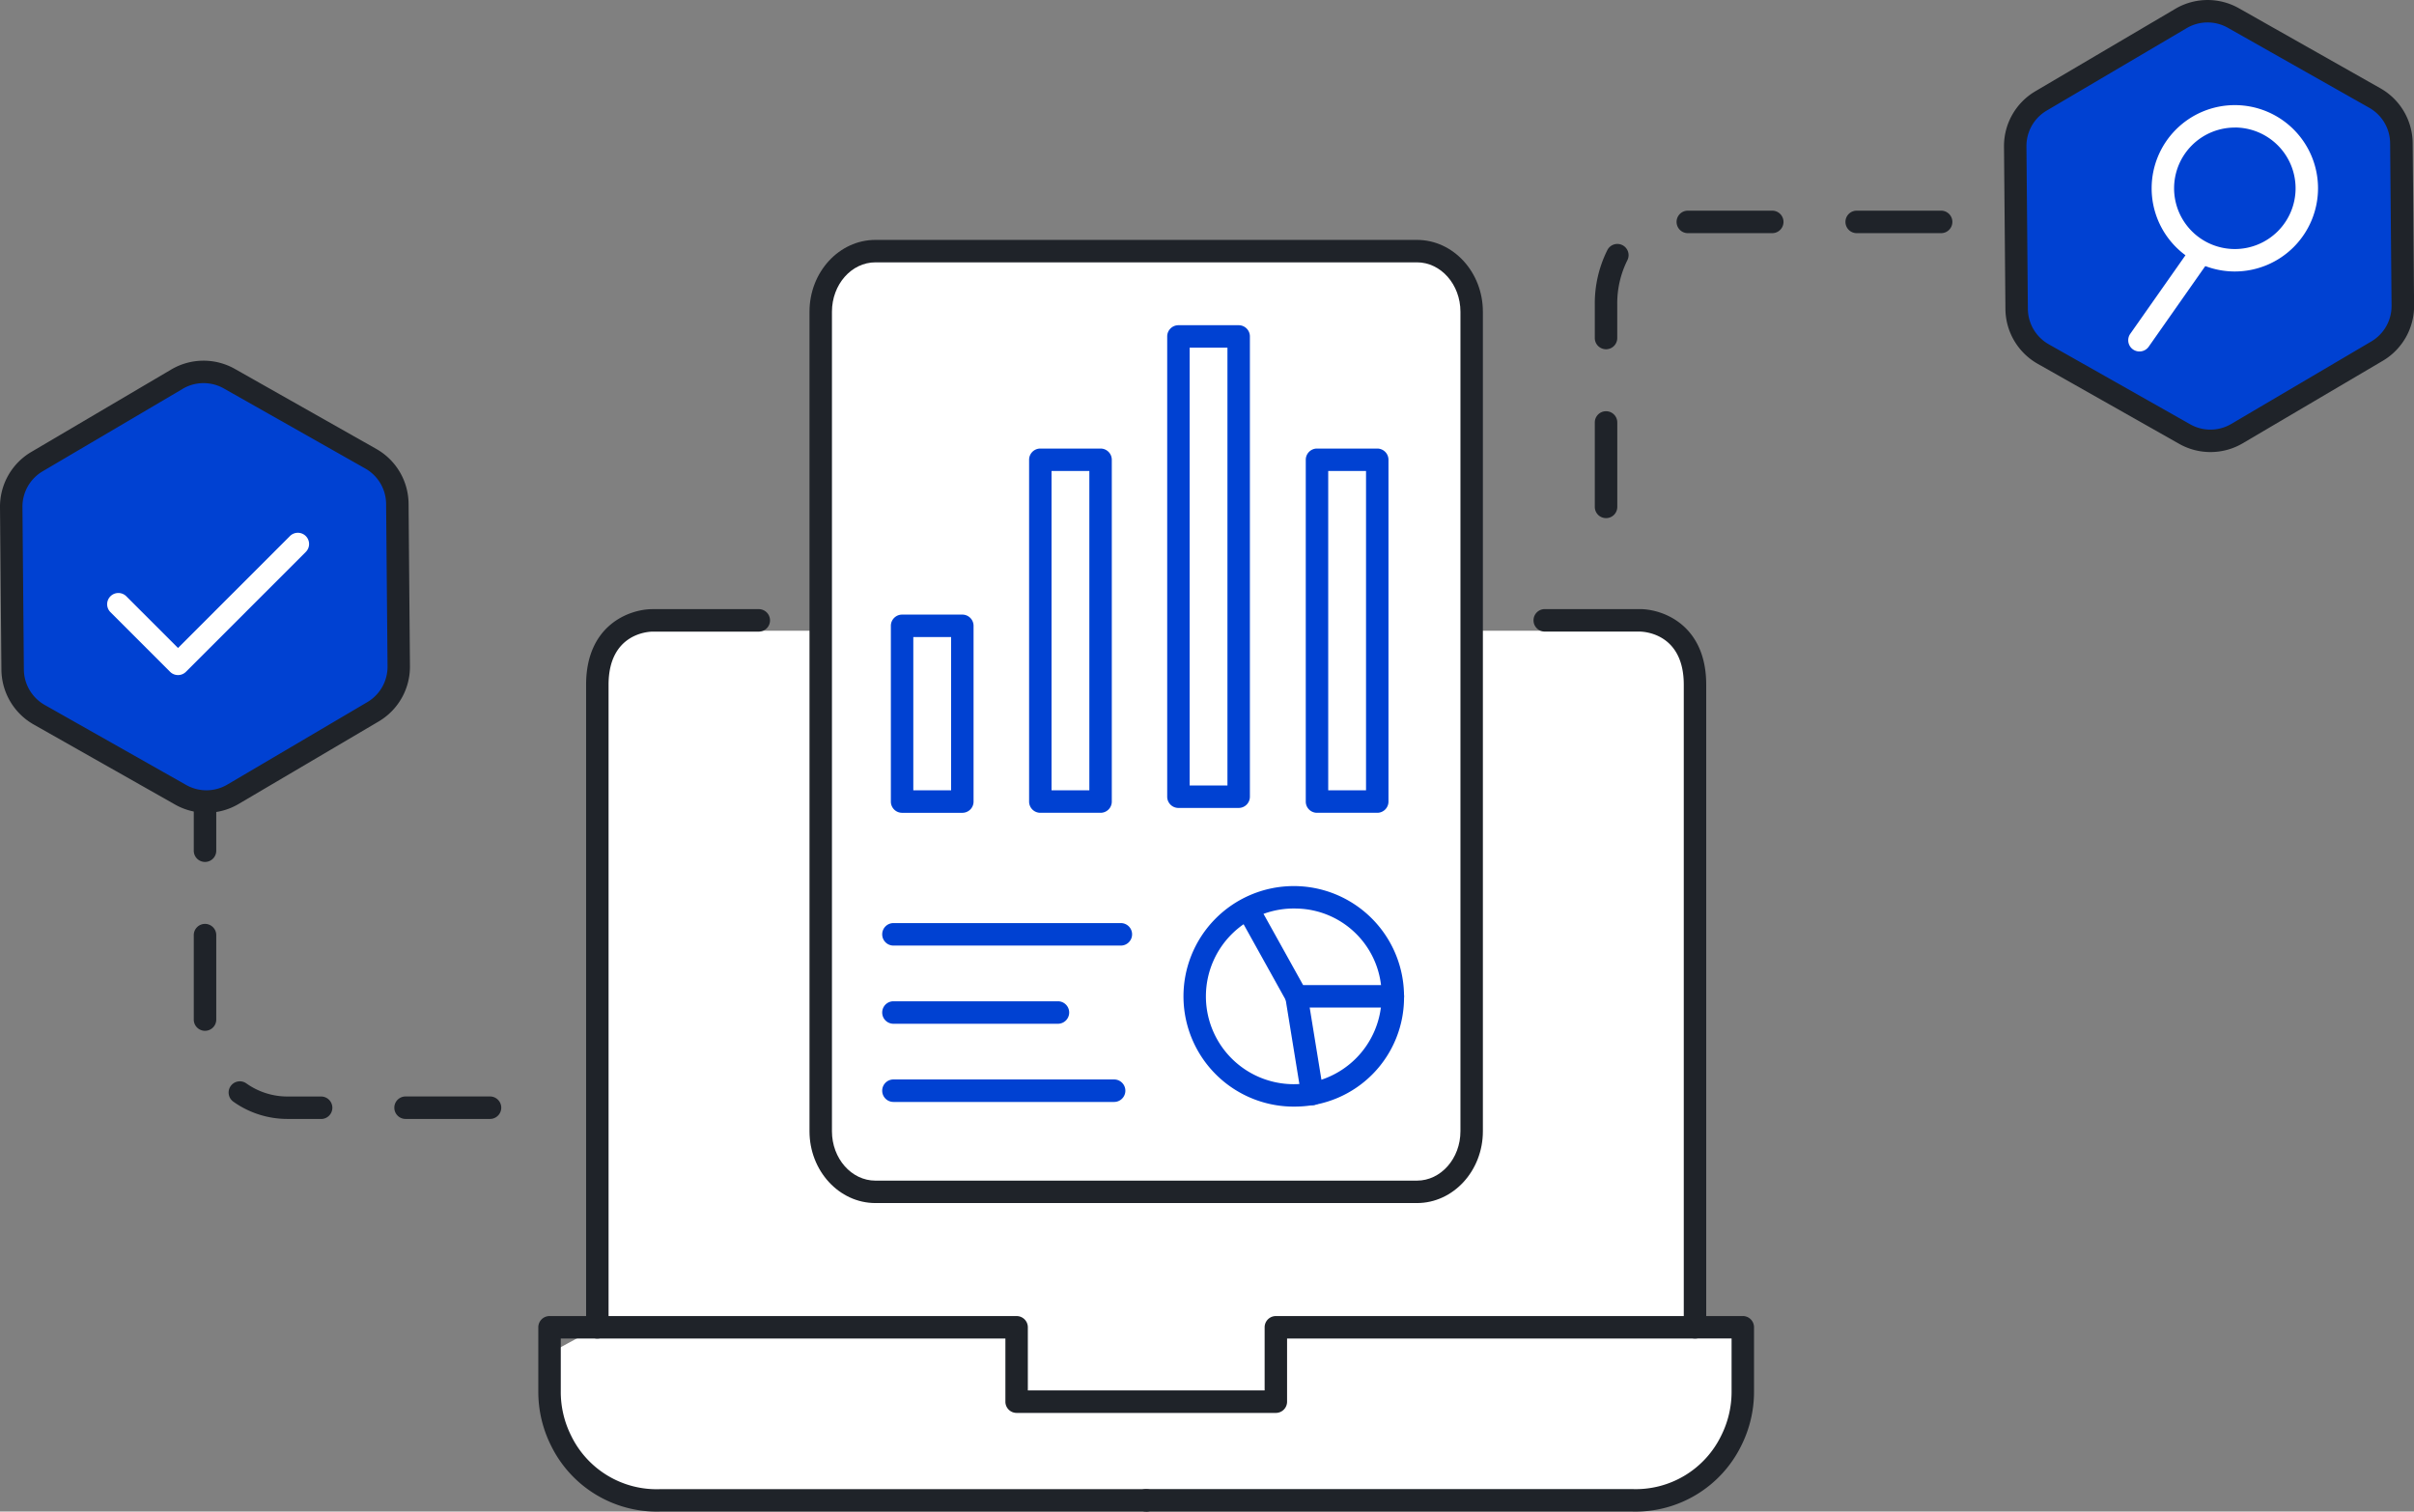
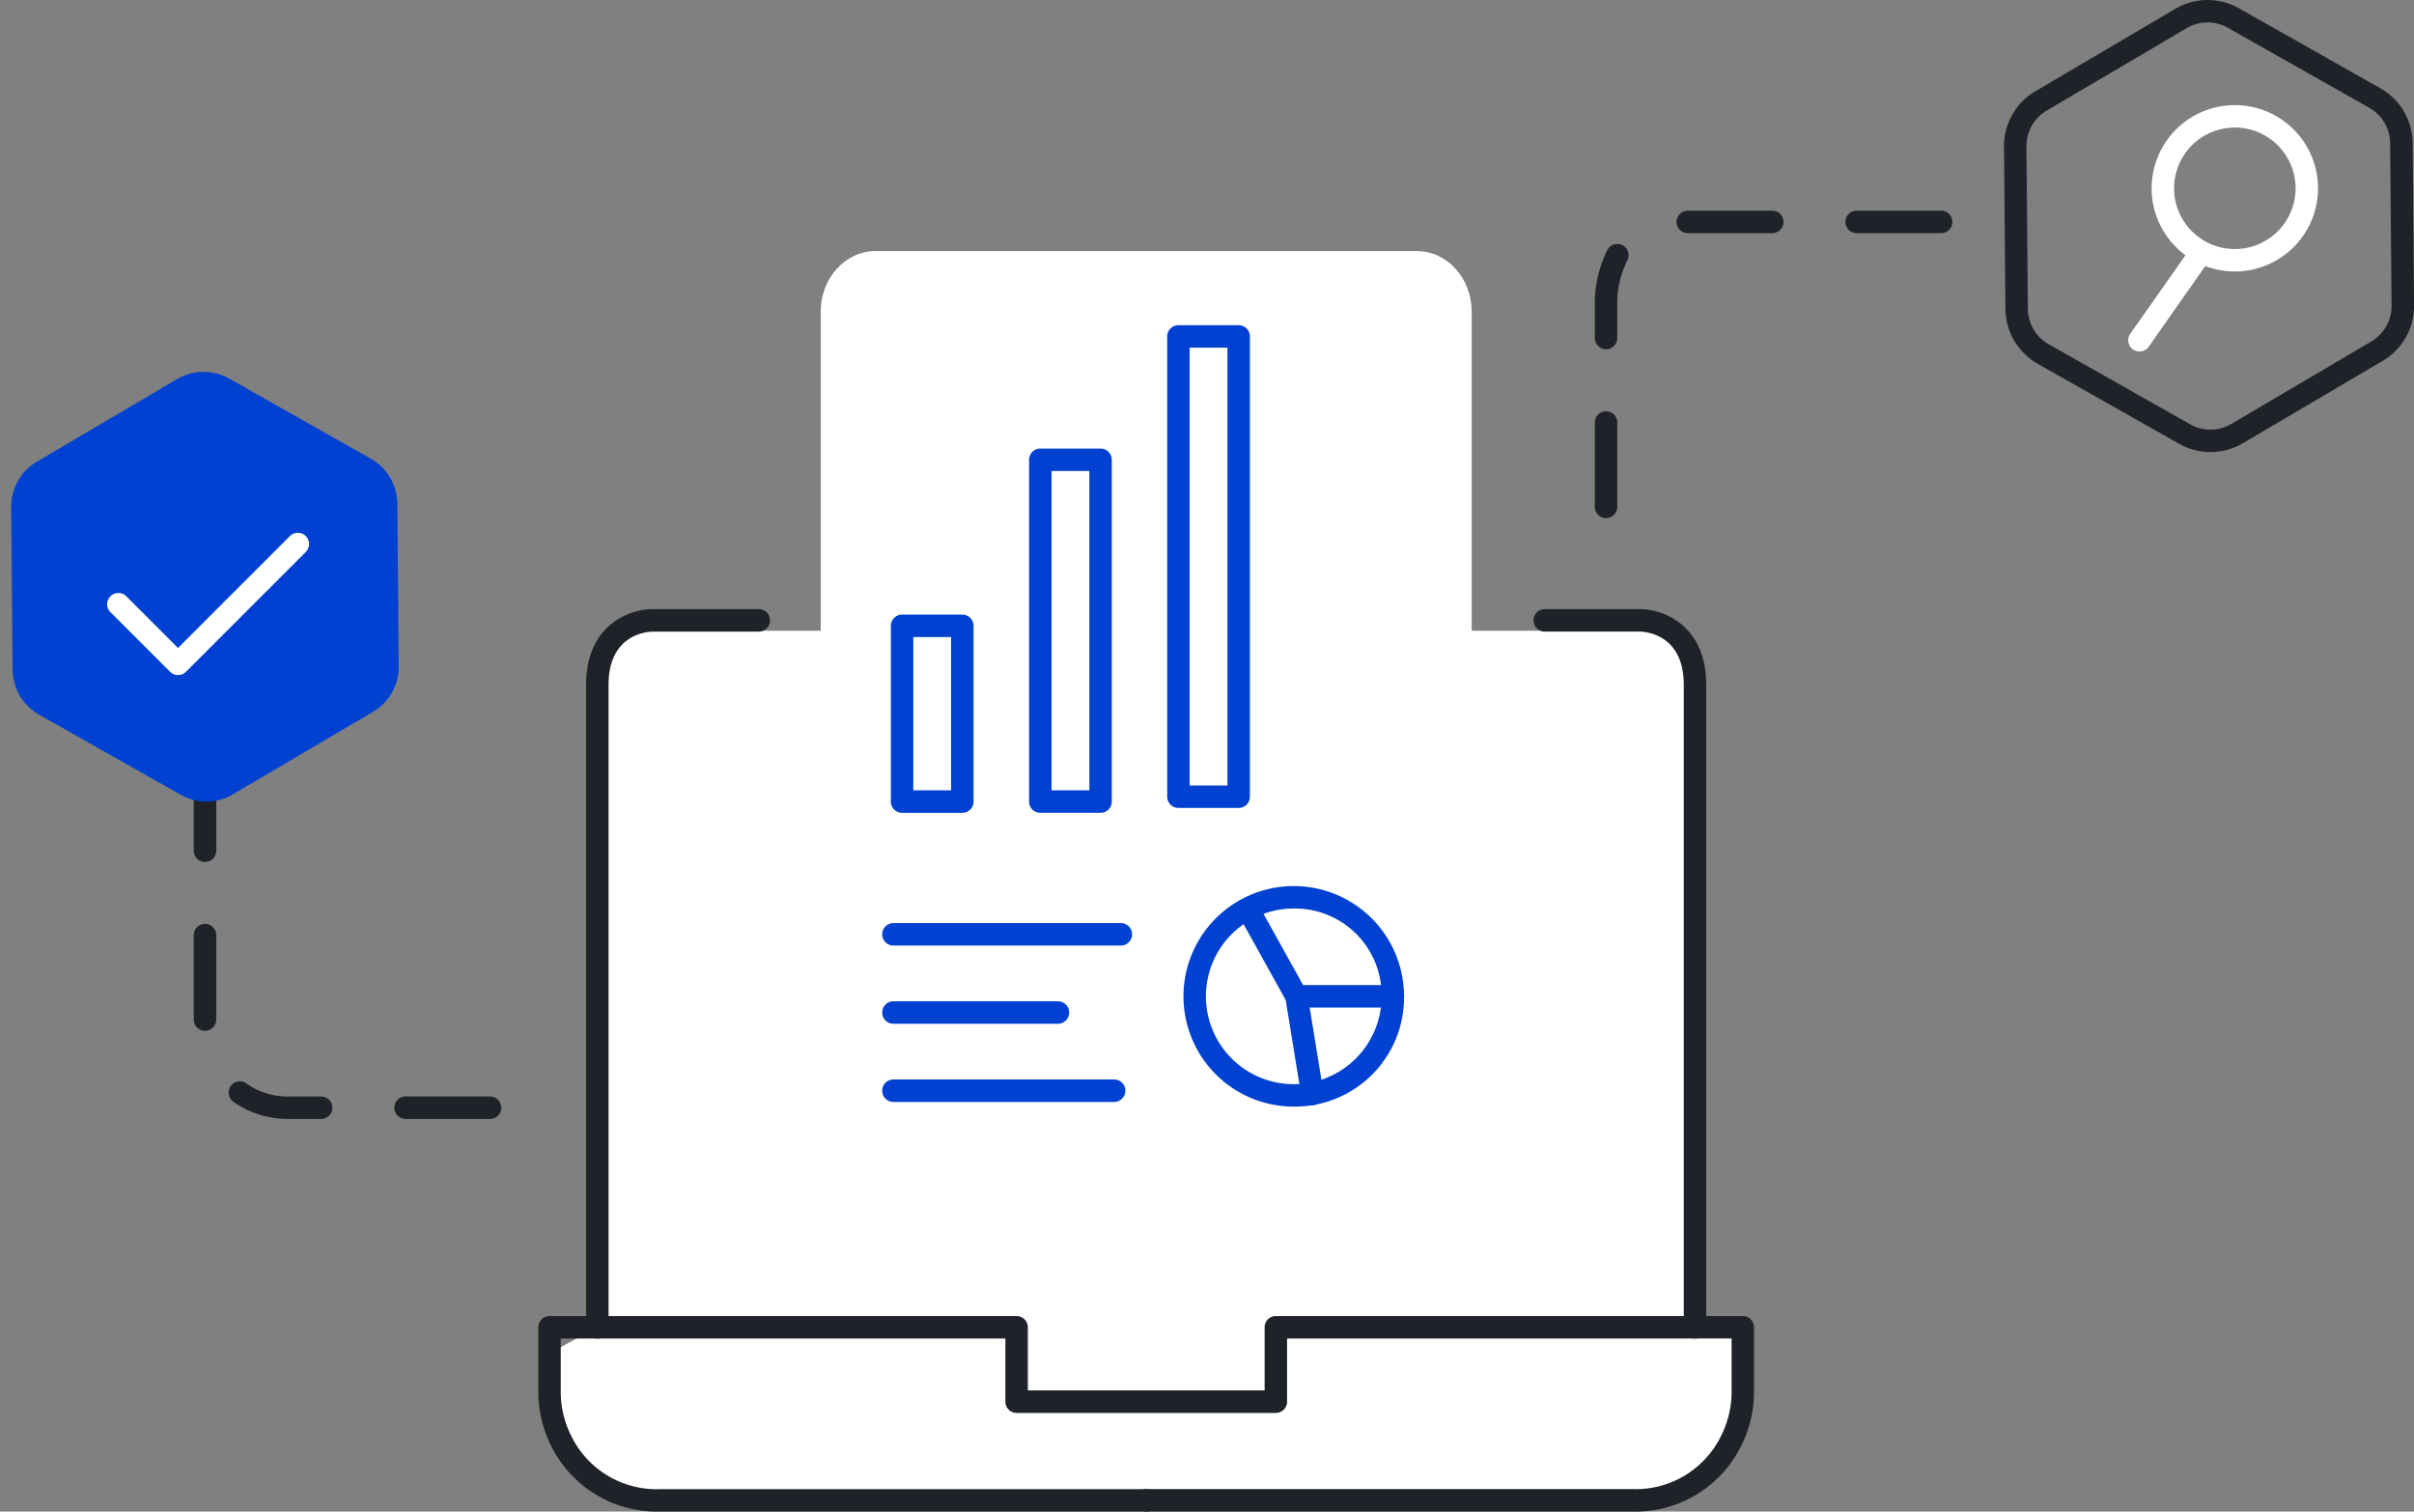
<svg xmlns="http://www.w3.org/2000/svg" height="154.618" viewBox="0 0 246.905 154.618" width="246.905">
  <rect x="0" y="0" width="246.905" height="154.618" fill="#808080" stroke="none" />
  <path d="m173.594 170.975h-102.687c-9.768.512-9.768-12.458-9.768-15.045l4.889-2.66.172-66.55a4.718 4.718 0 0 1 4.7-4.7h102.694a4.717 4.717 0 0 1 4.7 4.7v64.672l4.89 3.565c.003 2.588.003 16.018-9.59 16.018z" fill="#fff" transform="translate(-4.931 -17.504)" />
  <path d="m164.192 172.406h-49.741a1.148 1.148 0 0 1 0-2.3h49.741a9.714 9.714 0 0 0 9.083-5.49 9.99 9.99 0 0 0 1.051-4.481v-5.435h-3.742a1.148 1.148 0 0 1 -1.148-1.148v-65.725c0-5.227-4.038-5.429-4.5-5.435h-9.718a1.148 1.148 0 0 1 0-2.3h9.725c2.349 0 6.788 1.616 6.788 7.731v64.581h3.742a1.147 1.147 0 0 1 1.148 1.148v6.584a12.289 12.289 0 0 1 -1.3 5.517 12.052 12.052 0 0 1 -11.129 6.753z" fill="#1f2329" transform="translate(2.781 -17.788)" />
  <path d="m122.311 172.406h-49.741a12.051 12.051 0 0 1 -11.133-6.752 12.283 12.283 0 0 1 -1.3-5.515v-6.584a1.147 1.147 0 0 1 1.148-1.148h3.741v-64.58c0-6.115 4.442-7.731 6.791-7.731h10.87a1.148 1.148 0 1 1 0 2.3h-10.869c-.455.006-4.495.208-4.495 5.435v65.728a1.148 1.148 0 0 1 -1.148 1.148h-3.74v5.436a9.985 9.985 0 0 0 1.051 4.481 9.716 9.716 0 0 0 9.084 5.49h49.741a1.148 1.148 0 0 1 0 2.3z" fill="#1f2329" transform="translate(-5.079 -17.788)" />
  <path d="m134.943 153h-26.514a1.147 1.147 0 0 1 -1.148-1.148v-6.459h-41.735a1.148 1.148 0 1 1 0-2.3h42.883a1.147 1.147 0 0 1 1.148 1.148v6.459h24.219v-6.459a1.147 1.147 0 0 1 1.148-1.148h42.872a1.148 1.148 0 1 1 0 2.3h-41.725v6.459a1.148 1.148 0 0 1 -1.148 1.148z" fill="#1f2329" transform="translate(-4.449 -8.474)" />
  <path d="m90.9 48.192c-3.091 0-5.6 2.776-5.6 6.2v83.828c0 3.424 2.507 6.2 5.6 6.2h55.383c3.092 0 5.6-2.774 5.6-6.2v-83.828c0-3.424-2.5-6.2-5.6-6.2z" fill="#fff" transform="translate(-1.358 -22.505)" />
-   <path d="m146.43 145.713h-55.383c-3.719 0-6.745-3.3-6.745-7.346v-83.828c0-4.052 3.026-7.347 6.745-7.347h55.383c3.719 0 6.746 3.3 6.746 7.347v83.828c0 4.051-3.027 7.346-6.746 7.346zm-55.383-96.225c-2.454 0-4.449 2.266-4.449 5.052v83.828c0 2.786 1.995 5.051 4.449 5.051h55.383c2.454 0 4.45-2.265 4.45-5.051v-83.829c0-2.786-2-5.052-4.45-5.052z" fill="#1f2329" transform="translate(-1.506 -22.653)" />
  <g fill="#0041d2">
    <path d="m115.188 110.373h-23.258a1.148 1.148 0 1 1 0-2.3h23.258a1.148 1.148 0 1 1 0 2.3z" transform="translate(-.548 -13.651)" />
    <path d="m108.754 117.341h-16.824a1.148 1.148 0 1 1 0-2.3h16.824a1.148 1.148 0 1 1 0 2.3z" transform="translate(-.548 -12.621)" />
    <path d="m114.5 124.308h-22.57a1.148 1.148 0 1 1 0-2.3h22.57a1.148 1.148 0 1 1 0 2.3z" transform="translate(-.548 -11.591)" />
    <path d="m129.112 127.33a11.279 11.279 0 1 1 11-11.277 11.155 11.155 0 0 1 -11 11.277zm0-20.256a8.985 8.985 0 1 0 8.706 8.98 8.857 8.857 0 0 0 -8.706-8.98z" transform="translate(3.493 -14.139)" />
    <path d="m138.327 117.03h-9.854a1.151 1.151 0 0 1 -1-.589l-4.888-8.794a1.148 1.148 0 1 1 2.006-1.117l4.559 8.2h9.179a1.148 1.148 0 1 1 0 2.3z" transform="translate(4.133 -13.967)" />
    <path d="m129.466 125.885a1.148 1.148 0 0 1 -1.132-.963l-1.624-9.99a1.148 1.148 0 0 1 2.267-.367l1.624 9.989a1.15 1.15 0 0 1 -.949 1.318 1.135 1.135 0 0 1 -.186.013z" transform="translate(4.762 -12.835)" />
    <path d="m98.862 100.858h-6.162a1.147 1.147 0 0 1 -1.148-1.148v-17.979a1.147 1.147 0 0 1 1.148-1.148h6.162a1.147 1.147 0 0 1 1.148 1.148v17.979a1.147 1.147 0 0 1 -1.148 1.148zm-5.014-2.3h3.866v-15.679h-3.866z" transform="translate(-.434 -17.716)" />
    <path d="m111.18 103.045h-6.162a1.147 1.147 0 0 1 -1.148-1.148v-34.963a1.147 1.147 0 0 1 1.148-1.148h6.162a1.147 1.147 0 0 1 1.148 1.148v34.966a1.147 1.147 0 0 1 -1.148 1.145zm-5.014-2.3h3.866v-32.663h-3.866z" transform="translate(1.387 -19.904)" />
    <path d="m123.485 104.172h-6.162a1.147 1.147 0 0 1 -1.148-1.148v-47.081a1.147 1.147 0 0 1 1.148-1.148h6.162a1.147 1.147 0 0 1 1.148 1.148v47.082a1.147 1.147 0 0 1 -1.148 1.147zm-5.014-2.3h3.866v-44.781h-3.866z" transform="translate(3.207 -21.529)" />
-     <path d="m135.834 103.045h-6.163a1.148 1.148 0 0 1 -1.148-1.148v-34.963a1.148 1.148 0 0 1 1.148-1.148h6.163a1.148 1.148 0 0 1 1.148 1.148v34.966a1.148 1.148 0 0 1 -1.148 1.145zm-5.015-2.3h3.867v-32.663h-3.867z" transform="translate(5.032 -19.904)" />
  </g>
  <path d="m155.425 76.036a1.148 1.148 0 0 1 -1.148-1.148v-8.636a1.148 1.148 0 1 1 2.3 0v8.636a1.147 1.147 0 0 1 -1.152 1.148zm0-17.273a1.148 1.148 0 0 1 -1.148-1.148v-3.427a12.188 12.188 0 0 1 1.278-5.557 1.148 1.148 0 1 1 2.042 1.049 9.893 9.893 0 0 0 -1.024 4.508v3.427a1.147 1.147 0 0 1 -1.148 1.149zm34.275-11.876h-8.636a1.148 1.148 0 1 1 0-2.3h8.636a1.148 1.148 0 0 1 0 2.3zm-17.273 0h-8.636a1.148 1.148 0 0 1 0-2.3h8.636a1.148 1.148 0 1 1 0 2.3z" fill="#1f2329" transform="translate(8.84 -23.038)" />
  <path d="m59.735 132.546h-8.635a1.148 1.148 0 0 1 0-2.3h8.636a1.148 1.148 0 0 1 0 2.3zm-17.273 0h-3.428a9.537 9.537 0 0 1 -5.548-1.765 1.147 1.147 0 0 1 1.327-1.872 7.259 7.259 0 0 0 4.221 1.342h3.427a1.148 1.148 0 0 1 0 2.3zm-11.877-9.016a1.148 1.148 0 0 1 -1.148-1.148v-8.638a1.148 1.148 0 0 1 2.3 0v8.638a1.148 1.148 0 0 1 -1.152 1.148zm0-17.273a1.147 1.147 0 0 1 -1.148-1.148v-8.637a1.148 1.148 0 0 1 2.3 0v8.638a1.148 1.148 0 0 1 -1.152 1.147zm0-17.274a1.147 1.147 0 0 1 -1.148-1.148v-8.635a1.148 1.148 0 1 1 2.3 0v8.635a1.148 1.148 0 0 1 -1.152 1.148z" fill="#1f2329" transform="translate(-9.618 -18.09)" />
-   <path d="m208.7 27.55-14.333 8.442a5.344 5.344 0 0 0 -2.63 4.649l.145 16.634a5.34 5.34 0 0 0 2.711 4.6l14.479 8.192a5.34 5.34 0 0 0 5.34-.046l14.333-8.442a5.34 5.34 0 0 0 2.63-4.649l-.144-16.63a5.339 5.339 0 0 0 -2.71-4.6l-14.479-8.2a5.34 5.34 0 0 0 -5.342.05z" fill="#0041d2" transform="translate(14.379 -25.667)" />
  <path d="m211.852 72.054a6.476 6.476 0 0 1 -3.194-.839l-14.48-8.192a6.506 6.506 0 0 1 -3.293-5.59l-.146-16.633a6.505 6.505 0 0 1 3.2-5.647l14.332-8.442a6.5 6.5 0 0 1 6.488-.056l14.478 8.19a6.507 6.507 0 0 1 3.3 5.591l.146 16.636a6.51 6.51 0 0 1 -3.2 5.647l-14.331 8.441a6.481 6.481 0 0 1 -3.3.894zm-2.42-43.367-14.332 8.443a4.206 4.206 0 0 0 -2.065 3.649l.145 16.635a4.208 4.208 0 0 0 2.128 3.612l14.479 8.192a4.2 4.2 0 0 0 4.192-.037l14.333-8.442a4.208 4.208 0 0 0 2.066-3.65l-.146-16.635a4.2 4.2 0 0 0 -2.129-3.612l-14.478-8.192a4.208 4.208 0 0 0 -4.193.037z" fill="#1f2329" transform="translate(14.231 -25.814)" />
  <path d="m30.134 59.693-14.334 8.443a5.338 5.338 0 0 0 -2.63 4.648l.145 16.635a5.342 5.342 0 0 0 2.71 4.6l14.48 8.192a5.34 5.34 0 0 0 5.34-.047l14.333-8.442a5.341 5.341 0 0 0 2.63-4.648l-.146-16.636a5.34 5.34 0 0 0 -2.711-4.6l-14.477-8.192a5.34 5.34 0 0 0 -5.34.047z" fill="#0041d2" transform="translate(-12.023 -20.914)" />
-   <path d="m33.284 104.2a6.494 6.494 0 0 1 -3.2-.838l-14.475-8.196a6.508 6.508 0 0 1 -3.293-5.59l-.145-16.636a6.5 6.5 0 0 1 3.194-5.645l14.335-8.445a6.511 6.511 0 0 1 6.488-.055l14.478 8.191a6.5 6.5 0 0 1 3.294 5.59l.14 16.636a6.5 6.5 0 0 1 -3.194 5.646l-14.329 8.442a6.492 6.492 0 0 1 -3.293.9zm-2.42-43.367-14.332 8.438a4.2 4.2 0 0 0 -2.065 3.649l.145 16.635a4.209 4.209 0 0 0 2.127 3.613l14.48 8.191a4.207 4.207 0 0 0 4.193-.036l14.331-8.442a4.2 4.2 0 0 0 2.065-3.649l-.145-16.632a4.2 4.2 0 0 0 -2.128-3.613l-14.479-8.195a4.211 4.211 0 0 0 -4.192.037z" fill="#1f2329" transform="translate(-12.171 -21.062)" />
  <path d="m28.968 87.844a1.142 1.142 0 0 1 -.812-.336l-6.119-6.119a1.148 1.148 0 0 1 1.623-1.623l5.308 5.308 11.426-11.427a1.148 1.148 0 1 1 1.623 1.623l-12.237 12.238a1.14 1.14 0 0 1 -.812.336z" fill="#fff" transform="translate(-10.761 -18.792)" />
  <path d="m212.405 52.2a8.509 8.509 0 1 1 8.508-8.509 8.519 8.519 0 0 1 -8.508 8.509zm0-14.722a6.213 6.213 0 1 0 6.212 6.213 6.22 6.22 0 0 0 -6.212-6.218z" fill="#fff" transform="translate(16.176 -24.43)" />
  <path d="m202.957 58.568a1.147 1.147 0 0 1 -.939-1.808l6.205-8.833a1.148 1.148 0 0 1 1.878 1.32l-6.2 8.834a1.148 1.148 0 0 1 -.944.487z" fill="#fff" transform="translate(15.868 -22.617)" />
</svg>